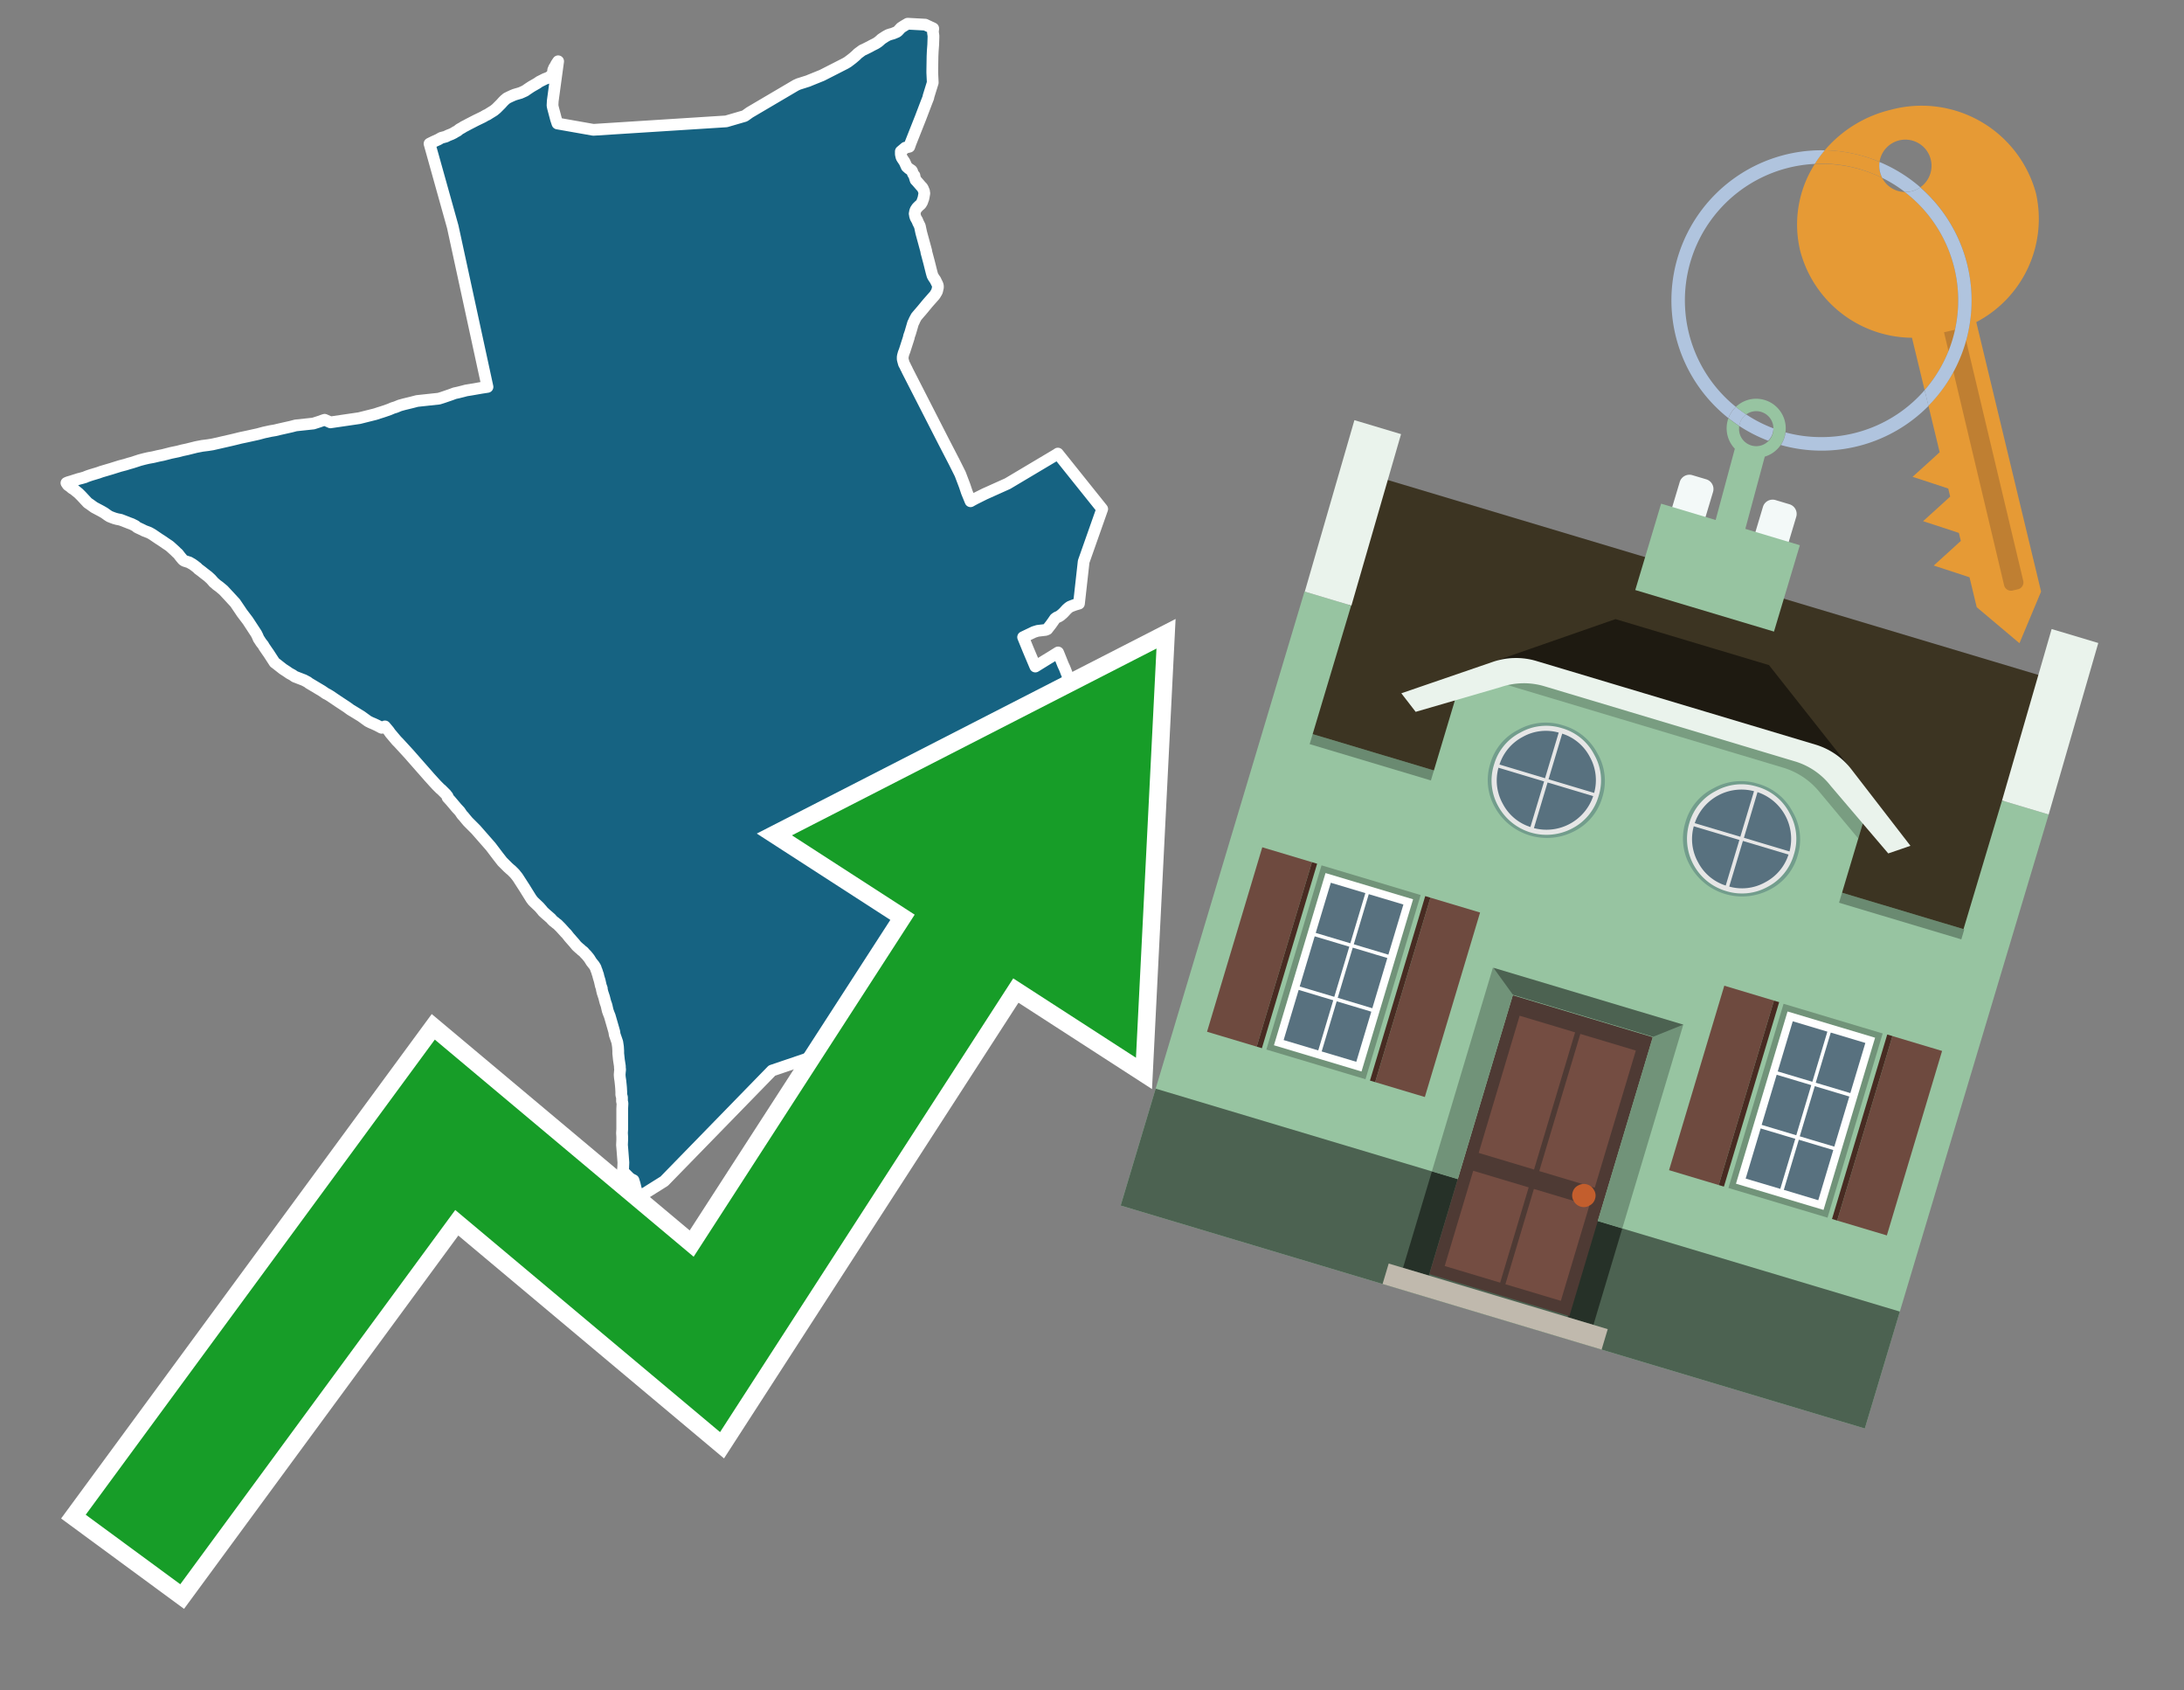
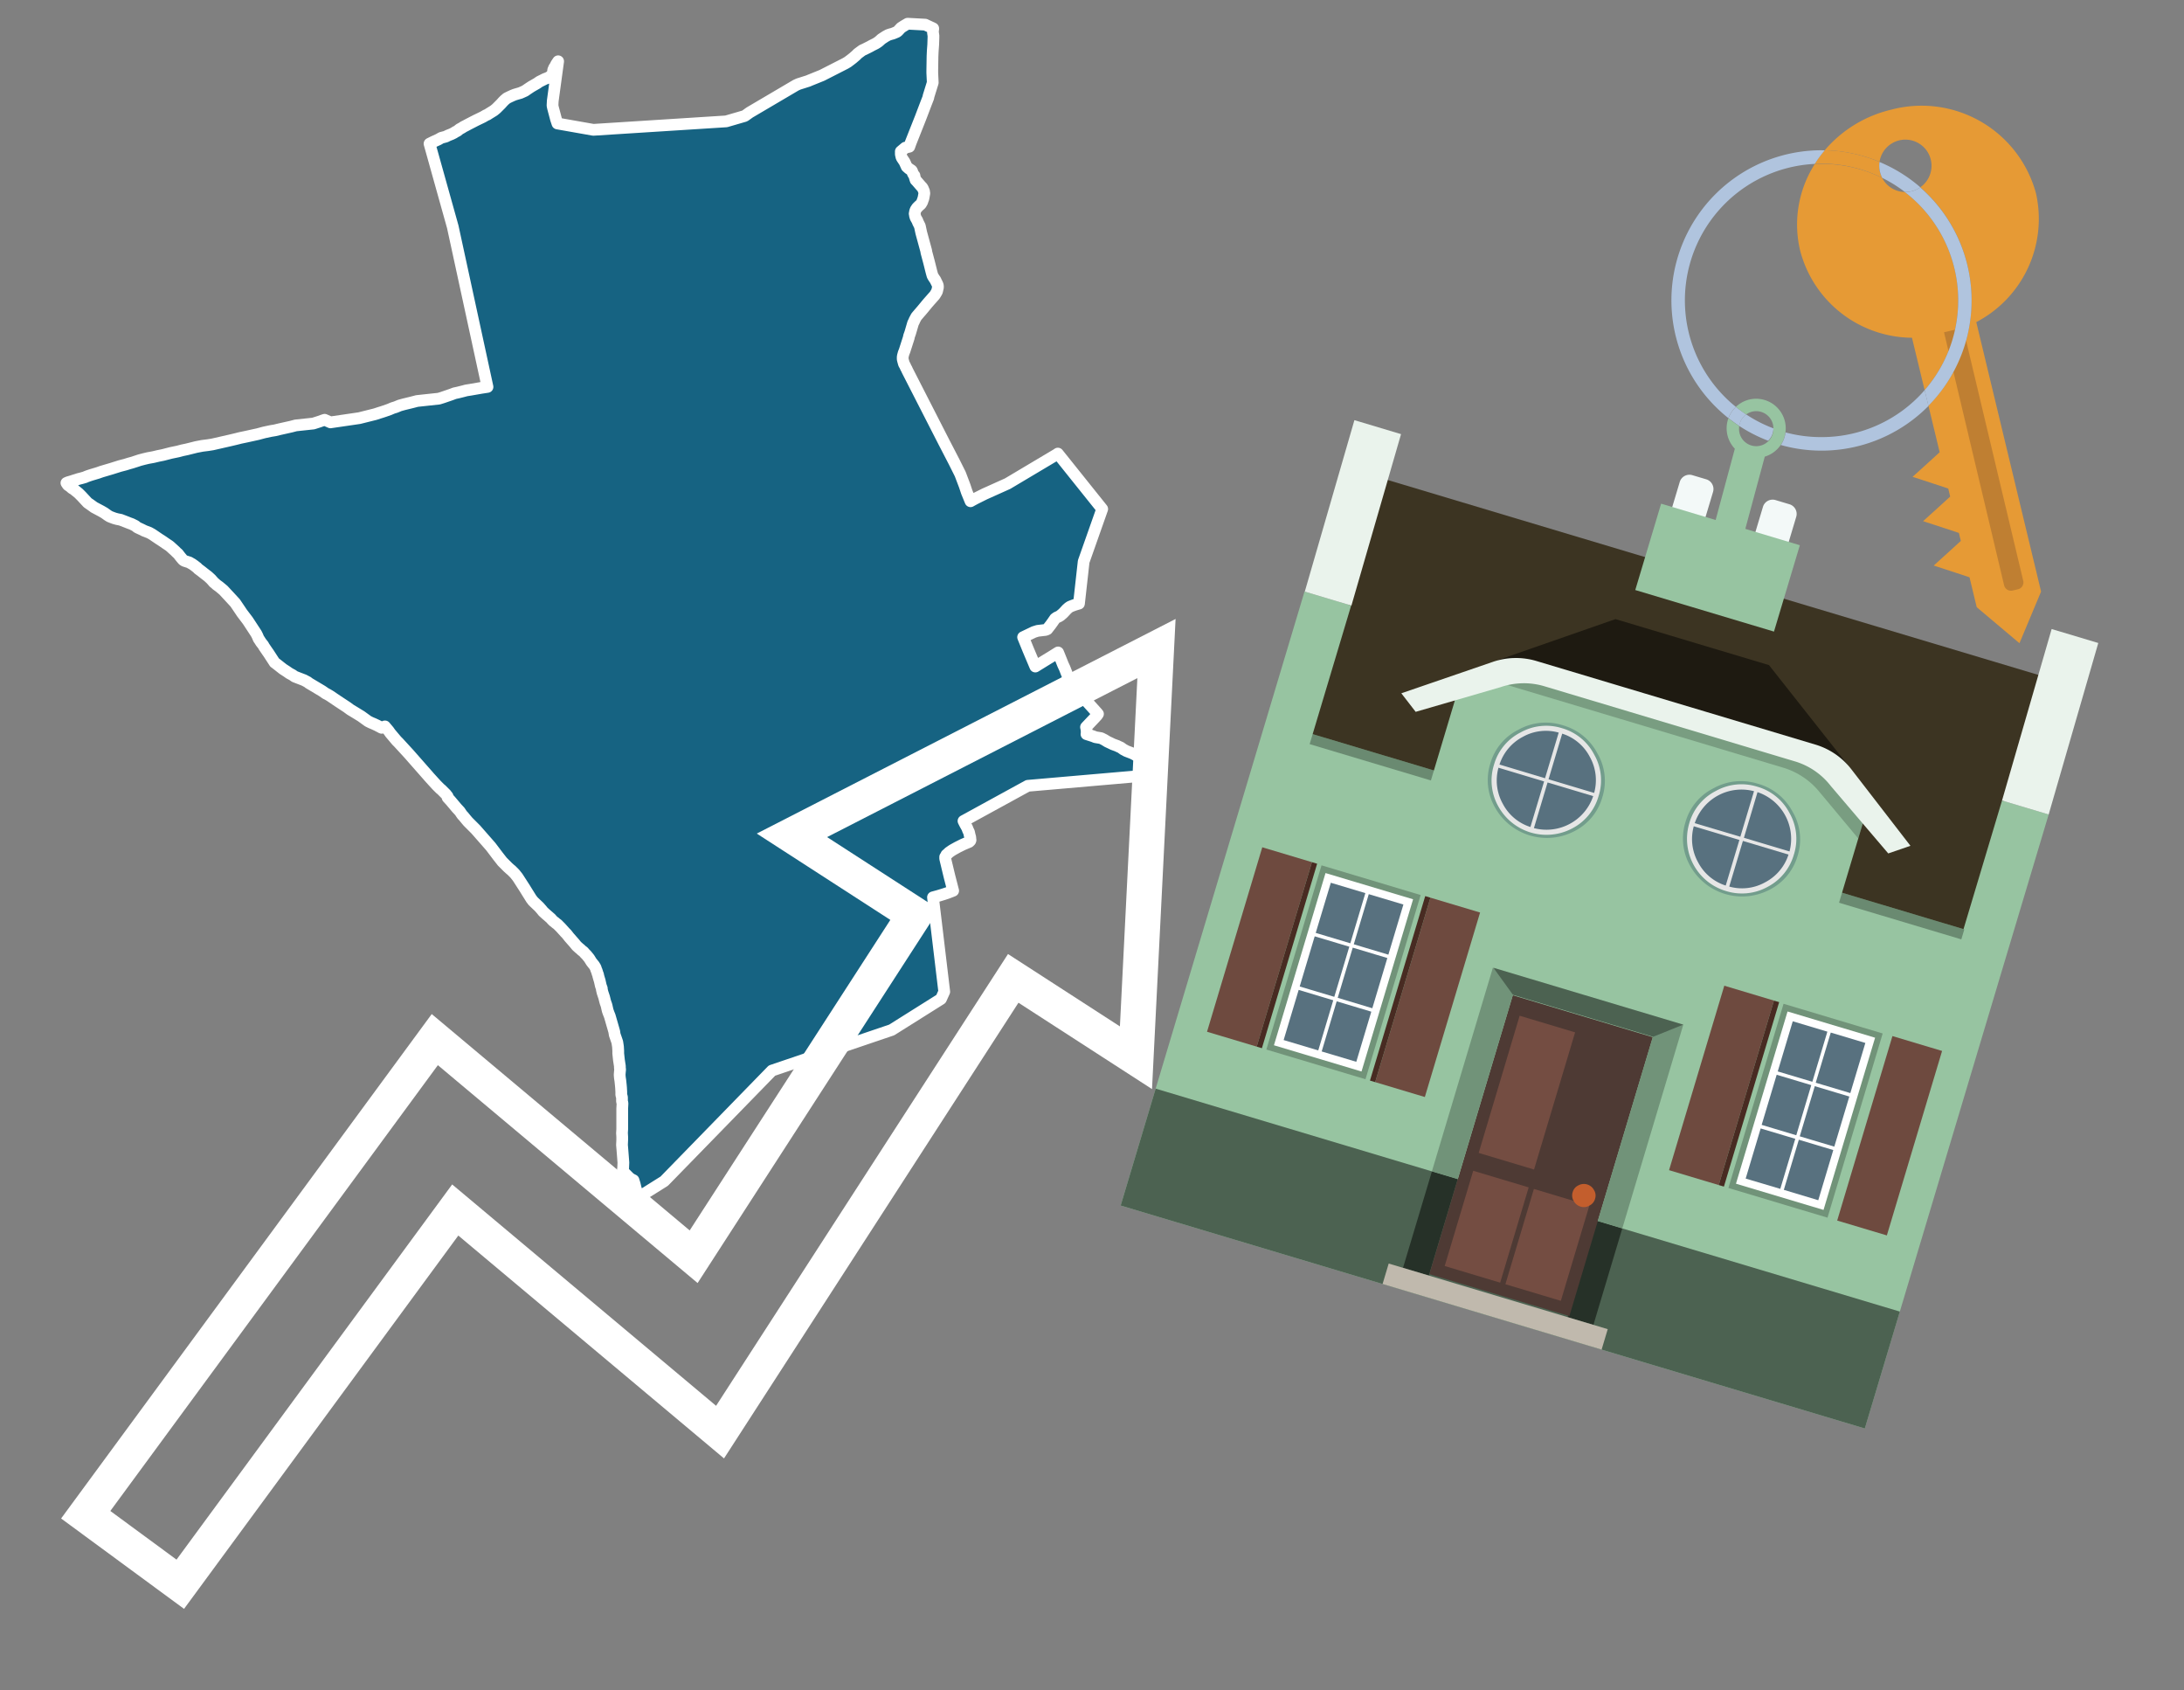
<svg xmlns="http://www.w3.org/2000/svg" id="Text" width="93.05" height="72" viewBox="0 0 93.05 72">
  <rect x="0" y="0" width="93.05" height="72" fill="#808080" stroke="none" />
  <polygon points="2.83,20.57 2.9,20.54 3.07,20.49 3.16,20.46 3.26,20.43 3.35,20.4 3.47,20.37 3.61,20.33 3.68,20.3 3.76,20.27 3.88,20.23 4.18,20.14 4.32,20.09 4.76,19.96 4.95,19.9 5.11,19.85 5.34,19.79 5.5,19.74 5.61,19.71 5.83,19.64 5.95,19.6 6.14,19.55 6.31,19.51 6.53,19.47 6.74,19.42 6.94,19.38 7.29,19.29 7.58,19.23 7.77,19.18 7.96,19.14 8.36,19.04 8.62,18.99 8.86,18.96 9.05,18.93 9.84,18.75 10.05,18.7 10.25,18.65 10.49,18.6 10.99,18.49 11.25,18.42 11.53,18.36 11.71,18.33 11.92,18.28 12.41,18.17 12.6,18.12 13.35,18.04 13.6,17.96 13.74,17.91 13.83,17.88 14.08,17.99 15.31,17.81 15.43,17.78 15.83,17.68 15.99,17.64 16.14,17.59 16.27,17.55 16.39,17.51 16.59,17.44 16.66,17.41 16.73,17.38 16.86,17.34 17.03,17.27 17.21,17.22 17.54,17.14 17.77,17.08 18.7,16.98 18.86,16.93 19.21,16.81 19.37,16.75 19.51,16.72 19.75,16.66 19.86,16.63 20.05,16.6 20.51,16.52 20.77,16.48 19.29,9.66 18.3,6.12 18.46,6.04 18.68,5.94 18.8,5.87 18.99,5.82 19.09,5.77 19.24,5.71 19.34,5.66 19.4,5.62 19.48,5.58 19.58,5.5 19.69,5.44 19.75,5.4 19.83,5.36 19.96,5.29 20.27,5.13 20.58,4.98 20.7,4.91 20.77,4.88 20.83,4.84 20.96,4.76 21.04,4.71 21.09,4.67 21.15,4.62 21.3,4.47 21.34,4.43 21.43,4.33 21.5,4.26 21.55,4.22 21.58,4.19 21.7,4.13 21.83,4.07 21.93,4.03 22.03,4 22.17,3.96 22.26,3.92 22.37,3.87 22.47,3.8 22.56,3.74 22.62,3.7 22.67,3.67 22.88,3.55 22.98,3.48 23.22,3.36 23.33,3.32 23.42,3.27 23.46,3.24 23.54,3.15 23.56,3.07 23.57,2.98 23.59,2.94 23.6,2.91 23.62,2.87 23.65,2.83 23.7,2.73 23.78,2.61 23.55,4.3 23.54,4.5 23.55,4.54 23.56,4.59 23.69,5.08 23.74,5.23 23.75,5.26 25.28,5.53 30.94,5.17 31.73,4.94 31.94,4.79 33.91,3.63 34.02,3.58 34.43,3.45 34.5,3.42 35.02,3.21 36.02,2.7 36.07,2.67 36.12,2.64 36.24,2.55 36.33,2.48 36.47,2.36 36.52,2.31 36.55,2.28 36.74,2.14 36.83,2.1 36.95,2.04 37.07,1.98 37.14,1.94 37.3,1.86 37.35,1.83 37.41,1.79 37.46,1.75 37.56,1.66 37.73,1.55 37.84,1.49 37.93,1.46 38.04,1.43 38.21,1.36 38.26,1.32 38.39,1.18 38.5,1.11 38.55,1.08 38.67,1.01 39.42,1.05 39.76,1.21 39.76,1.25 39.75,1.29 39.75,1.39 39.77,1.52 39.77,1.59 39.76,1.9 39.74,2.17 39.73,2.39 39.72,3.01 39.72,3.1 39.74,3.52 39.56,4.1 39.55,4.16 39.46,4.39 39.22,5.02 38.8,6.08 38.74,6.25 38.57,6.29 38.38,6.45 38.38,6.57 38.41,6.7 38.44,6.75 38.46,6.78 38.54,6.9 38.63,7.1 38.72,7.18 38.84,7.26 38.86,7.29 38.88,7.35 38.89,7.38 38.93,7.45 38.96,7.48 38.97,7.54 38.99,7.61 39.01,7.67 39.05,7.71 39.25,7.94 39.29,7.98 39.32,8.03 39.34,8.08 39.37,8.15 39.37,8.18 39.38,8.21 39.38,8.24 39.36,8.36 39.34,8.46 39.32,8.51 39.31,8.54 39.29,8.6 39.25,8.67 39.23,8.7 39.15,8.77 39.11,8.81 39.07,8.85 39.05,8.88 39.03,8.91 39.01,8.94 39,8.97 38.99,9 38.98,9.03 38.98,9.06 38.97,9.1 38.98,9.14 38.98,9.17 39,9.24 39.01,9.27 39.06,9.36 39.08,9.39 39.11,9.47 39.15,9.55 39.19,9.63 39.25,9.91 39.46,10.68 39.47,10.75 39.5,10.86 39.58,11.16 39.69,11.6 39.73,11.74 39.77,11.81 39.83,11.9 39.86,11.94 39.87,11.97 39.93,12.09 39.95,12.14 39.96,12.18 39.96,12.22 39.96,12.25 39.95,12.29 39.94,12.33 39.93,12.38 39.92,12.41 39.91,12.44 39.88,12.48 39.86,12.52 39.82,12.58 39.59,12.84 39.52,12.92 39.28,13.21 39.15,13.36 39.04,13.49 38.96,13.64 38.95,13.67 38.9,13.77 38.78,14.18 38.73,14.32 38.72,14.38 38.54,14.94 38.5,15.04 38.47,15.15 38.46,15.21 38.46,15.3 38.48,15.38 38.5,15.45 38.51,15.49 38.53,15.53 38.55,15.56 38.6,15.67 38.63,15.72 38.65,15.77 40.22,18.84 40.65,19.67 40.91,20.19 41.1,20.69 41.19,20.96 41.35,21.35 41.42,21.31 41.55,21.24 41.87,21.08 41.95,21.04 42.24,20.91 42.93,20.6 45.03,19.35 45.07,19.32 46.96,21.68 46.17,23.92 45.97,25.71 45.8,25.76 45.69,25.8 45.59,25.84 45.53,25.88 45.45,25.95 45.33,26.08 45.27,26.14 45.22,26.18 45.19,26.21 45.11,26.26 45.02,26.3 44.95,26.35 44.84,26.51 44.81,26.55 44.79,26.58 44.76,26.62 44.65,26.76 44.62,26.8 44.55,26.83 44.21,26.87 44.05,26.92 43.59,27.14 43.81,27.68 44.11,28.39 44.53,28.13 44.66,28.05 44.76,27.99 45.08,27.79 45.13,27.91 45.29,28.31 45.36,28.46 45.52,28.87 45.53,29 45.7,29.18 45.73,29.22 46.17,29.73 46.73,30.35 46.78,30.41 46.74,30.47 46.63,30.59 46.27,30.97 46.29,31.06 46.3,31.2 46.29,31.27 46.57,31.36 46.67,31.4 46.91,31.44 47.05,31.51 47.18,31.59 47.35,31.67 47.41,31.7 47.6,31.77 47.66,31.8 47.75,31.84 47.86,31.92 47.99,31.99 48.25,32.09 48.45,32.2 48.52,32.25 48.58,32.31 48.69,32.42 48.74,32.47 48.87,32.61 48.9,32.66 48.95,32.74 49.01,32.8 49.13,32.89 49.18,32.97 49.2,33 43.79,33.47 41.05,34.97 41.11,35.09 41.16,35.18 41.2,35.25 41.22,35.3 41.25,35.38 41.28,35.43 41.29,35.47 41.31,35.56 41.32,35.6 41.34,35.67 41.34,35.71 41.35,35.78 41.34,35.81 41.29,35.86 41.03,35.97 40.93,36.02 40.79,36.09 40.7,36.14 40.61,36.19 40.56,36.22 40.43,36.31 40.38,36.36 40.32,36.41 40.31,36.44 40.27,36.5 40.27,36.54 40.27,36.57 40.45,37.32 40.61,37.94 40.38,38.03 40.2,38.09 39.97,38.16 39.75,38.22 40.23,42.24 40.09,42.55 37.99,43.87 32.89,45.6 28.3,50.31 27.2,51 27.17,50.91 27.08,50.6 27.04,50.43 27.03,50.4 26.99,50.27 26.89,50.22 26.82,50.17 26.54,49.89 26.54,49.82 26.55,49.75 26.56,49.52 26.54,49.26 26.51,48.88 26.5,48.77 26.51,48.55 26.51,48.49 26.51,48.42 26.5,48.26 26.51,48.1 26.51,48.04 26.51,47.67 26.51,47.6 26.51,47.42 26.51,47.22 26.52,47.03 26.52,46.98 26.5,46.91 26.5,46.88 26.5,46.85 26.5,46.81 26.5,46.74 26.49,46.7 26.48,46.67 26.47,46.63 26.47,46.6 26.47,46.51 26.46,46.33 26.45,46.22 26.43,46.03 26.41,45.9 26.4,45.78 26.41,45.65 26.42,45.56 26.41,45.47 26.41,45.41 26.37,45.15 26.34,44.87 26.34,44.8 26.34,44.76 26.33,44.59 26.32,44.52 26.3,44.39 26.28,44.33 26.19,44.07 26.17,43.94 26.13,43.8 25.98,43.28 25.96,43.23 25.94,43.18 25.91,43.1 25.9,43.07 25.89,43.04 25.86,42.91 25.85,42.86 25.83,42.79 25.8,42.71 25.78,42.64 25.74,42.48 25.67,42.27 25.64,42.14 25.64,42.1 25.6,41.99 25.59,41.95 25.55,41.77 25.54,41.74 25.51,41.64 25.49,41.57 25.48,41.51 25.46,41.47 25.44,41.4 25.42,41.34 25.4,41.3 25.38,41.23 25.36,41.19 25.31,41.11 25.26,41.05 25.19,40.96 25.16,40.91 25.11,40.83 25.08,40.79 24.99,40.68 24.92,40.61 24.86,40.54 24.78,40.48 24.73,40.43 24.69,40.4 24.59,40.31 24.56,40.28 24.47,40.17 24.25,39.92 24.14,39.78 24.08,39.72 23.89,39.51 23.79,39.41 23.75,39.37 23.68,39.32 23.65,39.29 23.58,39.24 23.51,39.17 23.48,39.13 23.25,38.93 23.13,38.82 23.11,38.79 23.05,38.72 22.98,38.64 22.95,38.61 22.76,38.43 22.7,38.37 22.68,38.34 22.64,38.29 22.44,37.97 22.36,37.84 22.07,37.39 22.05,37.36 21.93,37.21 21.85,37.13 21.79,37.07 21.74,37.03 21.64,36.94 21.52,36.82 21.4,36.7 21.22,36.47 20.91,36.06 20.27,35.33 20.07,35.13 19.94,35 19.88,34.93 19.74,34.76 19.7,34.72 19.67,34.68 19.59,34.56 19.46,34.42 19.19,34.1 19.07,33.97 19.07,33.92 19.03,33.87 19,33.83 18.96,33.79 18.8,33.63 18.76,33.6 18.71,33.55 18.6,33.44 18.49,33.32 18.29,33.1 18.23,33.03 17.57,32.28 17.43,32.12 16.98,31.63 16.9,31.55 16.63,31.23 16.56,31.13 16.4,30.94 16.26,31 16.07,30.9 15.92,30.83 15.8,30.78 15.68,30.72 15.39,30.51 15.08,30.32 15.03,30.29 14.93,30.23 14.78,30.12 14.4,29.87 14.06,29.64 13.96,29.58 13.88,29.54 13.72,29.43 13.2,29.12 13.15,29.09 13.12,29.06 12.95,28.97 12.56,28.82 12.46,28.75 12.33,28.68 12.2,28.59 12.06,28.5 11.78,28.28 11.7,28.22 11.44,27.82 11.39,27.75 11.24,27.53 11.23,27.5 11.12,27.36 11.05,27.25 11.02,27.21 10.97,27.09 10.92,26.99 10.56,26.44 10.53,26.4 10.31,26.11 10.23,25.99 10.02,25.68 9.79,25.43 9.65,25.28 9.52,25.14 9.34,24.99 9.23,24.91 9.14,24.83 9.1,24.8 9.08,24.77 8.98,24.66 8.86,24.55 8.69,24.42 8.59,24.34 8.51,24.28 8.43,24.22 8.41,24.19 8.37,24.16 8.28,24.09 8.18,24.02 8.12,23.99 8.08,23.96 7.86,23.89 7.81,23.86 7.78,23.83 7.68,23.71 7.58,23.58 7.54,23.55 7.46,23.47 7.24,23.27 7.2,23.24 7.05,23.14 6.92,23.05 6.78,22.96 6.5,22.77 6.45,22.74 6.36,22.69 6.15,22.61 6.03,22.55 5.9,22.49 5.84,22.46 5.77,22.4 5.61,22.32 5.5,22.28 5.4,22.24 5.27,22.19 5.14,22.14 4.99,22.11 4.88,22.08 4.77,22.04 4.67,22 4.59,21.95 4.52,21.9 4.45,21.85 4.33,21.78 4.01,21.61 3.83,21.48 3.77,21.44 3.73,21.41 3.47,21.13 3.35,21.01 3.14,20.84 3.07,20.8 2.99,20.73 2.89,20.66 " fill="#166382" stroke="#fff" stroke-linejoin="round" stroke-width="0.5" />
  <polygon points="49.272 27.624 33.741 35.58 38.97 38.959 29.553 53.529 18.525 44.281 3.652 64.518 7.681 67.479 19.396 51.538 30.678 60.999 43.169 41.673 48.398 45.053 49.272 27.624" fill="none" stroke="#fff" stroke-miterlimit="10" stroke-width="1.5" />
-   <polygon points="49.272 27.624 33.741 35.58 38.97 38.959 29.553 53.529 18.525 44.281 3.652 64.518 7.681 67.479 19.396 51.538 30.678 60.999 43.169 41.673 48.398 45.053 49.272 27.624" fill="#179d28" />
  <path d="M80.19,7.577a1.16,1.16,0,0,1-.094-.251,1.114,1.114,0,0,1-.018-.429A6.367,6.367,0,0,0,77.743,6.4a5.269,5.269,0,0,0-.423.577c.1,0,.192-.007.288-.007A5.794,5.794,0,0,1,80.19,7.577Z" fill="#e69a35" />
  <path d="M77.608,6.4A6.394,6.394,0,0,0,73.64,17.81a1.26,1.26,0,0,1,.317-.48A5.821,5.821,0,0,1,77.32,6.981a5.269,5.269,0,0,1,.423-.577Z" fill="#b0c4de" />
  <path d="M84.2,13.72a4.962,4.962,0,0,0,2.545-5.48,5.047,5.047,0,0,0-6.179-3.566A5.322,5.322,0,0,0,77.743,6.4a6.367,6.367,0,0,1,2.335.493,1.114,1.114,0,1,1,1.736,1.084,6.392,6.392,0,0,1,.347,9.3l.479,1.985-.438.4-.716.648.92.3.6.2.082.341-.438.4-.716.648.92.3.605.2.082.341-.438.4-.716.649.92.3.605.2.307,1.274,1.821,1.534.921-2.2Z" fill="#e69a35" />
  <path d="M81.154,8.179a1.115,1.115,0,0,1-.964-.6,5.794,5.794,0,0,0-2.582-.6c-.1,0-.192,0-.288.007a4.783,4.783,0,0,0-.625,3.685,4.962,4.962,0,0,0,4.765,3.715L82,16.617a5.82,5.82,0,0,0-.846-8.438Z" fill="#e69a35" />
  <path d="M74.1,18.142a6.386,6.386,0,0,0,1.232.63.73.73,0,0,0,.224-.527h0a5.783,5.783,0,0,1-1.159-.593A.733.733,0,0,0,74.1,18.142Z" fill="#b0c4de" />
  <path d="M74.4,17.652q-.228-.152-.44-.322a1.26,1.26,0,0,0-.317.48c.148.117.3.228.46.332A.733.733,0,0,1,74.4,17.652Z" fill="#b0c4de" />
  <path d="M74.824,16.984a1.257,1.257,0,0,0-.867.346c.141.114.288.222.44.322a.731.731,0,0,1,1.159.593h0a.732.732,0,1,1-1.463,0,.7.7,0,0,1,.007-.1c-.158-.1-.312-.215-.46-.332a1.258,1.258,0,0,0,.273,1.3l-.979,3.635,1.275.341.98-3.639a1.266,1.266,0,0,0,.681-.5,1.249,1.249,0,0,0,.2-.538,1.328,1.328,0,0,0,.012-.168A1.262,1.262,0,0,0,74.824,16.984Z" fill="#97c4a1" />
  <path d="M85.974,25.1l-.226.053a.3.3,0,0,1-.362-.223l-2.56-10.777.81-.193L86.2,24.736A.3.3,0,0,1,85.974,25.1Z" fill="#bf7f32" />
  <path d="M80.1,7.326a1.16,1.16,0,0,0,.094.251,5.833,5.833,0,0,1,.964.6,1.137,1.137,0,0,0,.287-.031,1.108,1.108,0,0,0,.373-.167A6.371,6.371,0,0,0,80.078,6.9,1.114,1.114,0,0,0,80.1,7.326Z" fill="#b0c4de" />
  <path d="M77.608,18.618a5.836,5.836,0,0,1-1.534-.2,1.24,1.24,0,0,1-.2.537,6.4,6.4,0,0,0,6.291-1.666L82,16.617A5.807,5.807,0,0,1,77.608,18.618Z" fill="#b0c4de" />
  <path d="M81.814,7.981a1.108,1.108,0,0,1-.373.167,1.137,1.137,0,0,1-.287.031A5.82,5.82,0,0,1,82,16.617l.161.667a6.392,6.392,0,0,0-.347-9.3Z" fill="#b0c4de" />
  <polygon points="83.79 39.753 55.78 31.364 58.988 20.404 86.964 28.783 83.79 39.753 83.79 39.753" fill="#3c3422" fill-rule="evenodd" />
  <polygon points="81.705 53.32 87.284 34.692 85.297 34.097 83.656 39.575 55.926 31.269 57.567 25.791 55.579 25.196 47.746 51.348 79.451 60.844 81.705 53.32" fill="#97c4a1" fill-rule="evenodd" />
  <rect x="69.522" y="21.148" width="0.444" height="28.983" transform="translate(15.592 92.226) rotate(-73.326)" opacity="0.3" />
  <polygon points="87.284 34.692 85.297 34.097 87.411 26.793 89.398 27.388 87.284 34.692 87.284 34.692" fill="#eaf3ec" fill-rule="evenodd" />
  <polygon points="57.578 25.794 55.591 25.199 57.705 17.896 59.692 18.491 57.578 25.794 57.578 25.794" fill="#eaf3ec" fill-rule="evenodd" />
  <polygon points="79.451 60.844 80.943 55.865 49.238 46.369 47.747 51.348 79.451 60.844 79.451 60.844" fill="#4c6251" fill-rule="evenodd" />
  <path d="M71.566,20.528l-.522,1.743,1.418.425.523-1.744a.432.432,0,0,0-.289-.536l-.593-.177A.431.431,0,0,0,71.566,20.528Z" fill="#f3f9f8" fill-rule="evenodd" />
  <path d="M75.111,21.589l-.522,1.743,1.418.425.522-1.743a.43.43,0,0,0-.289-.536l-.593-.178A.43.43,0,0,0,75.111,21.589Z" fill="#f3f9f8" fill-rule="evenodd" />
  <polygon points="75.368 28.329 68.829 26.37 63.807 28.121 78.733 32.591 75.368 28.329" fill="#1e1a11" />
  <polygon points="78.248 32.422 64.442 28.287 62.236 28.998 60.064 36.247 77.453 41.455 79.651 34.116 78.248 32.422" fill="#97c4a1" />
  <path d="M77.74,32.516S65.088,28.725,65,28.7l-.938.43,11.892,3.562a3.175,3.175,0,0,1,1.532,1l1.685,2.02.327-1.09Z" fill-rule="evenodd" opacity="0.2" />
  <path d="M77.35,31.716,65.458,28.154a3.041,3.041,0,0,0-1.854.037l-3.9,1.339.611.79,3.626-1.054a3.045,3.045,0,0,1,1.855-.037l10.673,3.2A3.028,3.028,0,0,1,78,33.477l2.45,2.874.945-.325-2.518-3.26A3.036,3.036,0,0,0,77.35,31.716Z" fill="#eaf3ec" />
  <polygon points="76.683 23.223 70.773 21.453 69.671 25.132 75.581 26.902 76.683 23.223 76.683 23.223" fill="#97c4a1" fill-rule="evenodd" />
  <g id="Symbol_9_0_Layer2_0_MEMBER_8_MEMBER_21_MEMBER_0_FILL" data-name="Symbol 9 0 Layer2 0 MEMBER 8 MEMBER 21 MEMBER 0 FILL">
    <path d="M66.584,30.892a2.39,2.39,0,0,0-1.891.189,2.317,2.317,0,0,0-1.2,1.448A2.345,2.345,0,0,0,63.7,34.4a2.528,2.528,0,0,0,3.367,1.008,2.339,2.339,0,0,0,1.2-1.447,2.313,2.313,0,0,0-.208-1.87A2.394,2.394,0,0,0,66.584,30.892Z" fill="#729d8c" />
  </g>
  <g id="Symbol_9_0_Layer2_0_MEMBER_8_MEMBER_21_MEMBER_1_FILL" data-name="Symbol 9 0 Layer2 0 MEMBER 8 MEMBER 21 MEMBER 1 FILL">
    <path d="M66.547,31.016a2.241,2.241,0,0,0-1.769.185,2.213,2.213,0,0,0-1.127,1.376,2.239,2.239,0,0,0,.185,1.768,2.341,2.341,0,0,0,3.145.942,2.234,2.234,0,0,0,1.126-1.376,2.207,2.207,0,0,0-.185-1.768A2.237,2.237,0,0,0,66.547,31.016Z" fill="#e6e6e6" />
  </g>
  <g id="Symbol_9_0_Layer2_0_MEMBER_8_MEMBER_21_MEMBER_2_MEMBER_0_FILL" data-name="Symbol 9 0 Layer2 0 MEMBER 8 MEMBER 21 MEMBER 2 MEMBER 0 FILL">
    <path d="M65.787,33.284,63.843,32.7a2.036,2.036,0,0,0,.186,1.539,2.015,2.015,0,0,0,1.175.986Z" fill="#58717f" />
  </g>
  <g id="Symbol_9_0_Layer2_0_MEMBER_8_MEMBER_21_MEMBER_2_MEMBER_1_FILL" data-name="Symbol 9 0 Layer2 0 MEMBER 8 MEMBER 21 MEMBER 2 MEMBER 1 FILL">
    <path d="M65.827,33.148l.582-1.944a2.01,2.01,0,0,0-1.523.178,2.037,2.037,0,0,0-1,1.183Z" fill="#58717f" />
  </g>
  <g id="Symbol_9_0_Layer2_0_MEMBER_8_MEMBER_21_MEMBER_2_MEMBER_2_FILL" data-name="Symbol 9 0 Layer2 0 MEMBER 8 MEMBER 21 MEMBER 2 MEMBER 2 FILL">
    <path d="M67.878,33.91l-1.943-.582-.582,1.944a2.1,2.1,0,0,0,2.525-1.362Z" fill="#58717f" />
  </g>
  <g id="Symbol_9_0_Layer2_0_MEMBER_8_MEMBER_21_MEMBER_2_MEMBER_3_FILL" data-name="Symbol 9 0 Layer2 0 MEMBER 8 MEMBER 21 MEMBER 2 MEMBER 3 FILL">
    <path d="M66.558,31.249l-.582,1.943,1.943.582a2.031,2.031,0,0,0-.186-1.539A2.009,2.009,0,0,0,66.558,31.249Z" fill="#58717f" />
  </g>
  <g id="Symbol_9_0_Layer2_0_MEMBER_8_MEMBER_21_MEMBER_0_FILL-2" data-name="Symbol 9 0 Layer2 0 MEMBER 8 MEMBER 21 MEMBER 0 FILL">
    <path d="M74.9,33.384a2.4,2.4,0,0,0-1.891.189,2.316,2.316,0,0,0-1.2,1.448,2.341,2.341,0,0,0,.209,1.87A2.527,2.527,0,0,0,75.387,37.9a2.345,2.345,0,0,0,1.2-1.447,2.314,2.314,0,0,0-.209-1.87A2.389,2.389,0,0,0,74.9,33.384Z" fill="#729d8c" />
  </g>
  <g id="Symbol_9_0_Layer2_0_MEMBER_8_MEMBER_21_MEMBER_1_FILL-2" data-name="Symbol 9 0 Layer2 0 MEMBER 8 MEMBER 21 MEMBER 1 FILL">
    <path d="M74.867,33.508a2.239,2.239,0,0,0-1.768.185,2.21,2.21,0,0,0-1.127,1.376,2.316,2.316,0,0,0,1.564,2.883,2.261,2.261,0,0,0,1.765-.173A2.237,2.237,0,0,0,76.428,36.4a2.209,2.209,0,0,0-.185-1.769A2.239,2.239,0,0,0,74.867,33.508Z" fill="#e6e6e6" />
  </g>
  <g id="Symbol_9_0_Layer2_0_MEMBER_8_MEMBER_21_MEMBER_2_MEMBER_0_FILL-2" data-name="Symbol 9 0 Layer2 0 MEMBER 8 MEMBER 21 MEMBER 2 MEMBER 0 FILL">
    <path d="M74.107,35.776l-1.943-.582a2.031,2.031,0,0,0,.186,1.539,2.009,2.009,0,0,0,1.175.986Z" fill="#58717f" />
  </g>
  <g id="Symbol_9_0_Layer2_0_MEMBER_8_MEMBER_21_MEMBER_2_MEMBER_1_FILL-2" data-name="Symbol 9 0 Layer2 0 MEMBER 8 MEMBER 21 MEMBER 2 MEMBER 1 FILL">
    <path d="M74.148,35.64,74.73,33.7a2.1,2.1,0,0,0-2.525,1.362Z" fill="#58717f" />
  </g>
  <g id="Symbol_9_0_Layer2_0_MEMBER_8_MEMBER_21_MEMBER_2_MEMBER_2_FILL-2" data-name="Symbol 9 0 Layer2 0 MEMBER 8 MEMBER 21 MEMBER 2 MEMBER 2 FILL">
    <path d="M76.2,36.4l-1.943-.582-.582,1.944a2.015,2.015,0,0,0,1.523-.178A2.036,2.036,0,0,0,76.2,36.4Z" fill="#58717f" />
  </g>
  <g id="Symbol_9_0_Layer2_0_MEMBER_8_MEMBER_21_MEMBER_2_MEMBER_3_FILL-2" data-name="Symbol 9 0 Layer2 0 MEMBER 8 MEMBER 21 MEMBER 2 MEMBER 3 FILL">
    <path d="M74.879,33.741,74.3,35.684l1.943.582a2.1,2.1,0,0,0-1.361-2.525Z" fill="#58717f" />
  </g>
  <polygon points="51.426 43.946 53.542 44.58 55.896 36.723 53.78 36.089 51.426 43.946 51.426 43.946" fill="#6e4a3f" fill-rule="evenodd" />
  <polygon points="53.542 44.58 53.764 44.647 56.117 36.789 55.896 36.723 53.542 44.58 53.542 44.58" fill="#482b22" fill-rule="evenodd" />
  <polygon points="60.706 46.726 58.59 46.092 60.943 38.235 63.059 38.868 60.706 46.726 60.706 46.726" fill="#6e4a3f" fill-rule="evenodd" />
  <polygon points="58.59 46.092 58.368 46.026 60.722 38.168 60.943 38.235 58.59 46.092 58.59 46.092" fill="#482b22" fill-rule="evenodd" />
  <rect x="53.146" y="39.209" width="8.19" height="4.408" transform="translate(1.145 84.365) rotate(-73.326)" fill="#719379" />
  <polygon points="60.205 38.304 56.474 37.187 54.277 44.522 58.008 45.639 60.205 38.304 60.205 38.304" fill="#fff" fill-rule="evenodd" />
  <path d="M59.792,38.527l-.64,2.136-1.474-.442.639-2.135,1.475.441Zm-1.621-.485-.64,2.136-1.474-.442L56.7,37.6l1.474.442Zm-2.158,1.84,1.475.441-.64,2.136-1.474-.441.639-2.136Zm-.683,2.282,1.474.441-.639,2.136L54.69,44.3l.64-2.135Zm.981,2.621.639-2.136,1.475.442-.64,2.135-1.474-.441Zm2.158-1.84L56.994,42.5l.64-2.136,1.474.442-.639,2.136Z" fill="#58717f" fill-rule="evenodd" />
  <polygon points="80.39 52.621 78.274 51.988 80.628 44.13 82.743 44.764 80.39 52.621 80.39 52.621" fill="#6e4a3f" fill-rule="evenodd" />
-   <polygon points="78.274 51.988 78.053 51.921 80.406 44.064 80.628 44.13 78.274 51.988 78.274 51.988" fill="#482b22" fill-rule="evenodd" />
  <polygon points="71.111 49.842 73.227 50.476 75.58 42.619 73.464 41.985 71.111 49.842 71.111 49.842" fill="#6e4a3f" fill-rule="evenodd" />
  <polygon points="73.227 50.476 73.448 50.542 75.802 42.685 75.58 42.619 73.227 50.476 73.227 50.476" fill="#482b22" fill-rule="evenodd" />
  <rect x="72.83" y="45.105" width="8.19" height="4.408" transform="translate(9.534 107.426) rotate(-73.326)" fill="#719379" />
  <polygon points="76.159 43.083 79.889 44.2 77.692 51.535 73.962 50.418 76.159 43.083 76.159 43.083" fill="#fff" fill-rule="evenodd" />
  <path d="M76.381,43.5l1.475.442-.64,2.135-1.475-.441.64-2.136ZM78,43.981l1.474.442-.64,2.136-1.474-.442L78,43.981Zm.791,2.724-.64,2.135L76.679,48.4l.64-2.136,1.474.442Zm-.684,2.282-.639,2.135L76,50.68l.64-2.135,1.474.442Zm-2.26,1.65L74.375,50.2l.639-2.135,1.475.441-.64,2.136Zm-.791-2.724.64-2.135,1.474.441-.639,2.136-1.475-.442Z" fill="#58717f" fill-rule="evenodd" />
  <polygon points="67.888 56.431 69.118 52.323 68.019 51.994 66.789 56.102 67.888 56.431 67.888 56.431" fill="#263128" fill-rule="evenodd" />
  <polygon points="60.877 54.331 62.108 50.223 61.007 49.894 59.776 54.002 60.877 54.331 60.877 54.331" fill="#263128" fill-rule="evenodd" />
  <g id="Symbol_9_0_Layer2_0_MEMBER_8_MEMBER_12_MEMBER_0_FILL" data-name="Symbol 9 0 Layer2 0 MEMBER 8 MEMBER 12 MEMBER 0 FILL">
    <path d="M70.418,44.178l-5.965-1.786L60.9,54.27l5.964,1.786Z" fill="#4e3a34" />
  </g>
  <g id="Symbol_9_0_Layer2_0_MEMBER_8_MEMBER_12_MEMBER_1_MEMBER_0_FILL" data-name="Symbol 9 0 Layer2 0 MEMBER 8 MEMBER 12 MEMBER 1 MEMBER 0 FILL">
    <path d="M65.358,49.815l1.75-5.843-2.363-.708L63,49.107Z" fill="#744d42" />
  </g>
  <g id="Symbol_9_0_Layer2_0_MEMBER_8_MEMBER_12_MEMBER_1_MEMBER_1_FILL" data-name="Symbol 9 0 Layer2 0 MEMBER 8 MEMBER 12 MEMBER 1 MEMBER 1 FILL">
-     <path d="M67.331,44.039l-1.75,5.842,2.364.708,1.75-5.842Z" fill="#744d42" />
-   </g>
+     </g>
  <g id="Symbol_9_0_Layer2_0_MEMBER_8_MEMBER_12_MEMBER_2_MEMBER_0_FILL" data-name="Symbol 9 0 Layer2 0 MEMBER 8 MEMBER 12 MEMBER 2 MEMBER 0 FILL">
    <path d="M63.915,54.633l1.215-4.058-2.363-.707-1.215,4.057Z" fill="#744d42" />
  </g>
  <g id="Symbol_9_0_Layer2_0_MEMBER_8_MEMBER_12_MEMBER_2_MEMBER_1_FILL" data-name="Symbol 9 0 Layer2 0 MEMBER 8 MEMBER 12 MEMBER 2 MEMBER 1 FILL">
    <path d="M66.5,55.407l1.215-4.057-2.363-.708L64.138,54.7Z" fill="#744d42" />
  </g>
  <g id="Symbol_9_0_Layer2_0_MEMBER_8_MEMBER_13_FILL" data-name="Symbol 9 0 Layer2 0 MEMBER 8 MEMBER 13 FILL">
    <path d="M67.959,51.058a.439.439,0,0,0-.045-.367.487.487,0,0,0-.669-.2.445.445,0,0,0-.239.282.457.457,0,0,0,.041.378.481.481,0,0,0,.293.242.459.459,0,0,0,.377-.042A.453.453,0,0,0,67.959,51.058Z" fill="#c35e2d" />
  </g>
  <g id="Symbol_9_0_Layer2_0_MEMBER_8_MEMBER_14_FILL" data-name="Symbol 9 0 Layer2 0 MEMBER 8 MEMBER 14 FILL">
    <path d="M64.557,42.047l-.951-.833-2.6,8.68,1.1.329Z" fill="#719379" />
  </g>
  <g id="Symbol_9_0_Layer2_0_MEMBER_8_MEMBER_15_FILL" data-name="Symbol 9 0 Layer2 0 MEMBER 8 MEMBER 15 FILL">
    <path d="M71.718,43.643l-1.2.19L68.072,52.01l1.046.313Z" fill="#719379" />
  </g>
  <g id="Symbol_9_0_Layer2_0_MEMBER_8_MEMBER_16_FILL" data-name="Symbol 9 0 Layer2 0 MEMBER 8 MEMBER 16 FILL">
    <path d="M63.627,41.22l.836,1.156,5.961,1.786,1.294-.519Z" fill="#4c6251" />
  </g>
  <polygon points="58.905 54.69 59.166 53.819 68.498 56.614 68.237 57.485 58.905 54.69 58.905 54.69" fill="#c0b9ad" fill-rule="evenodd" />
</svg>